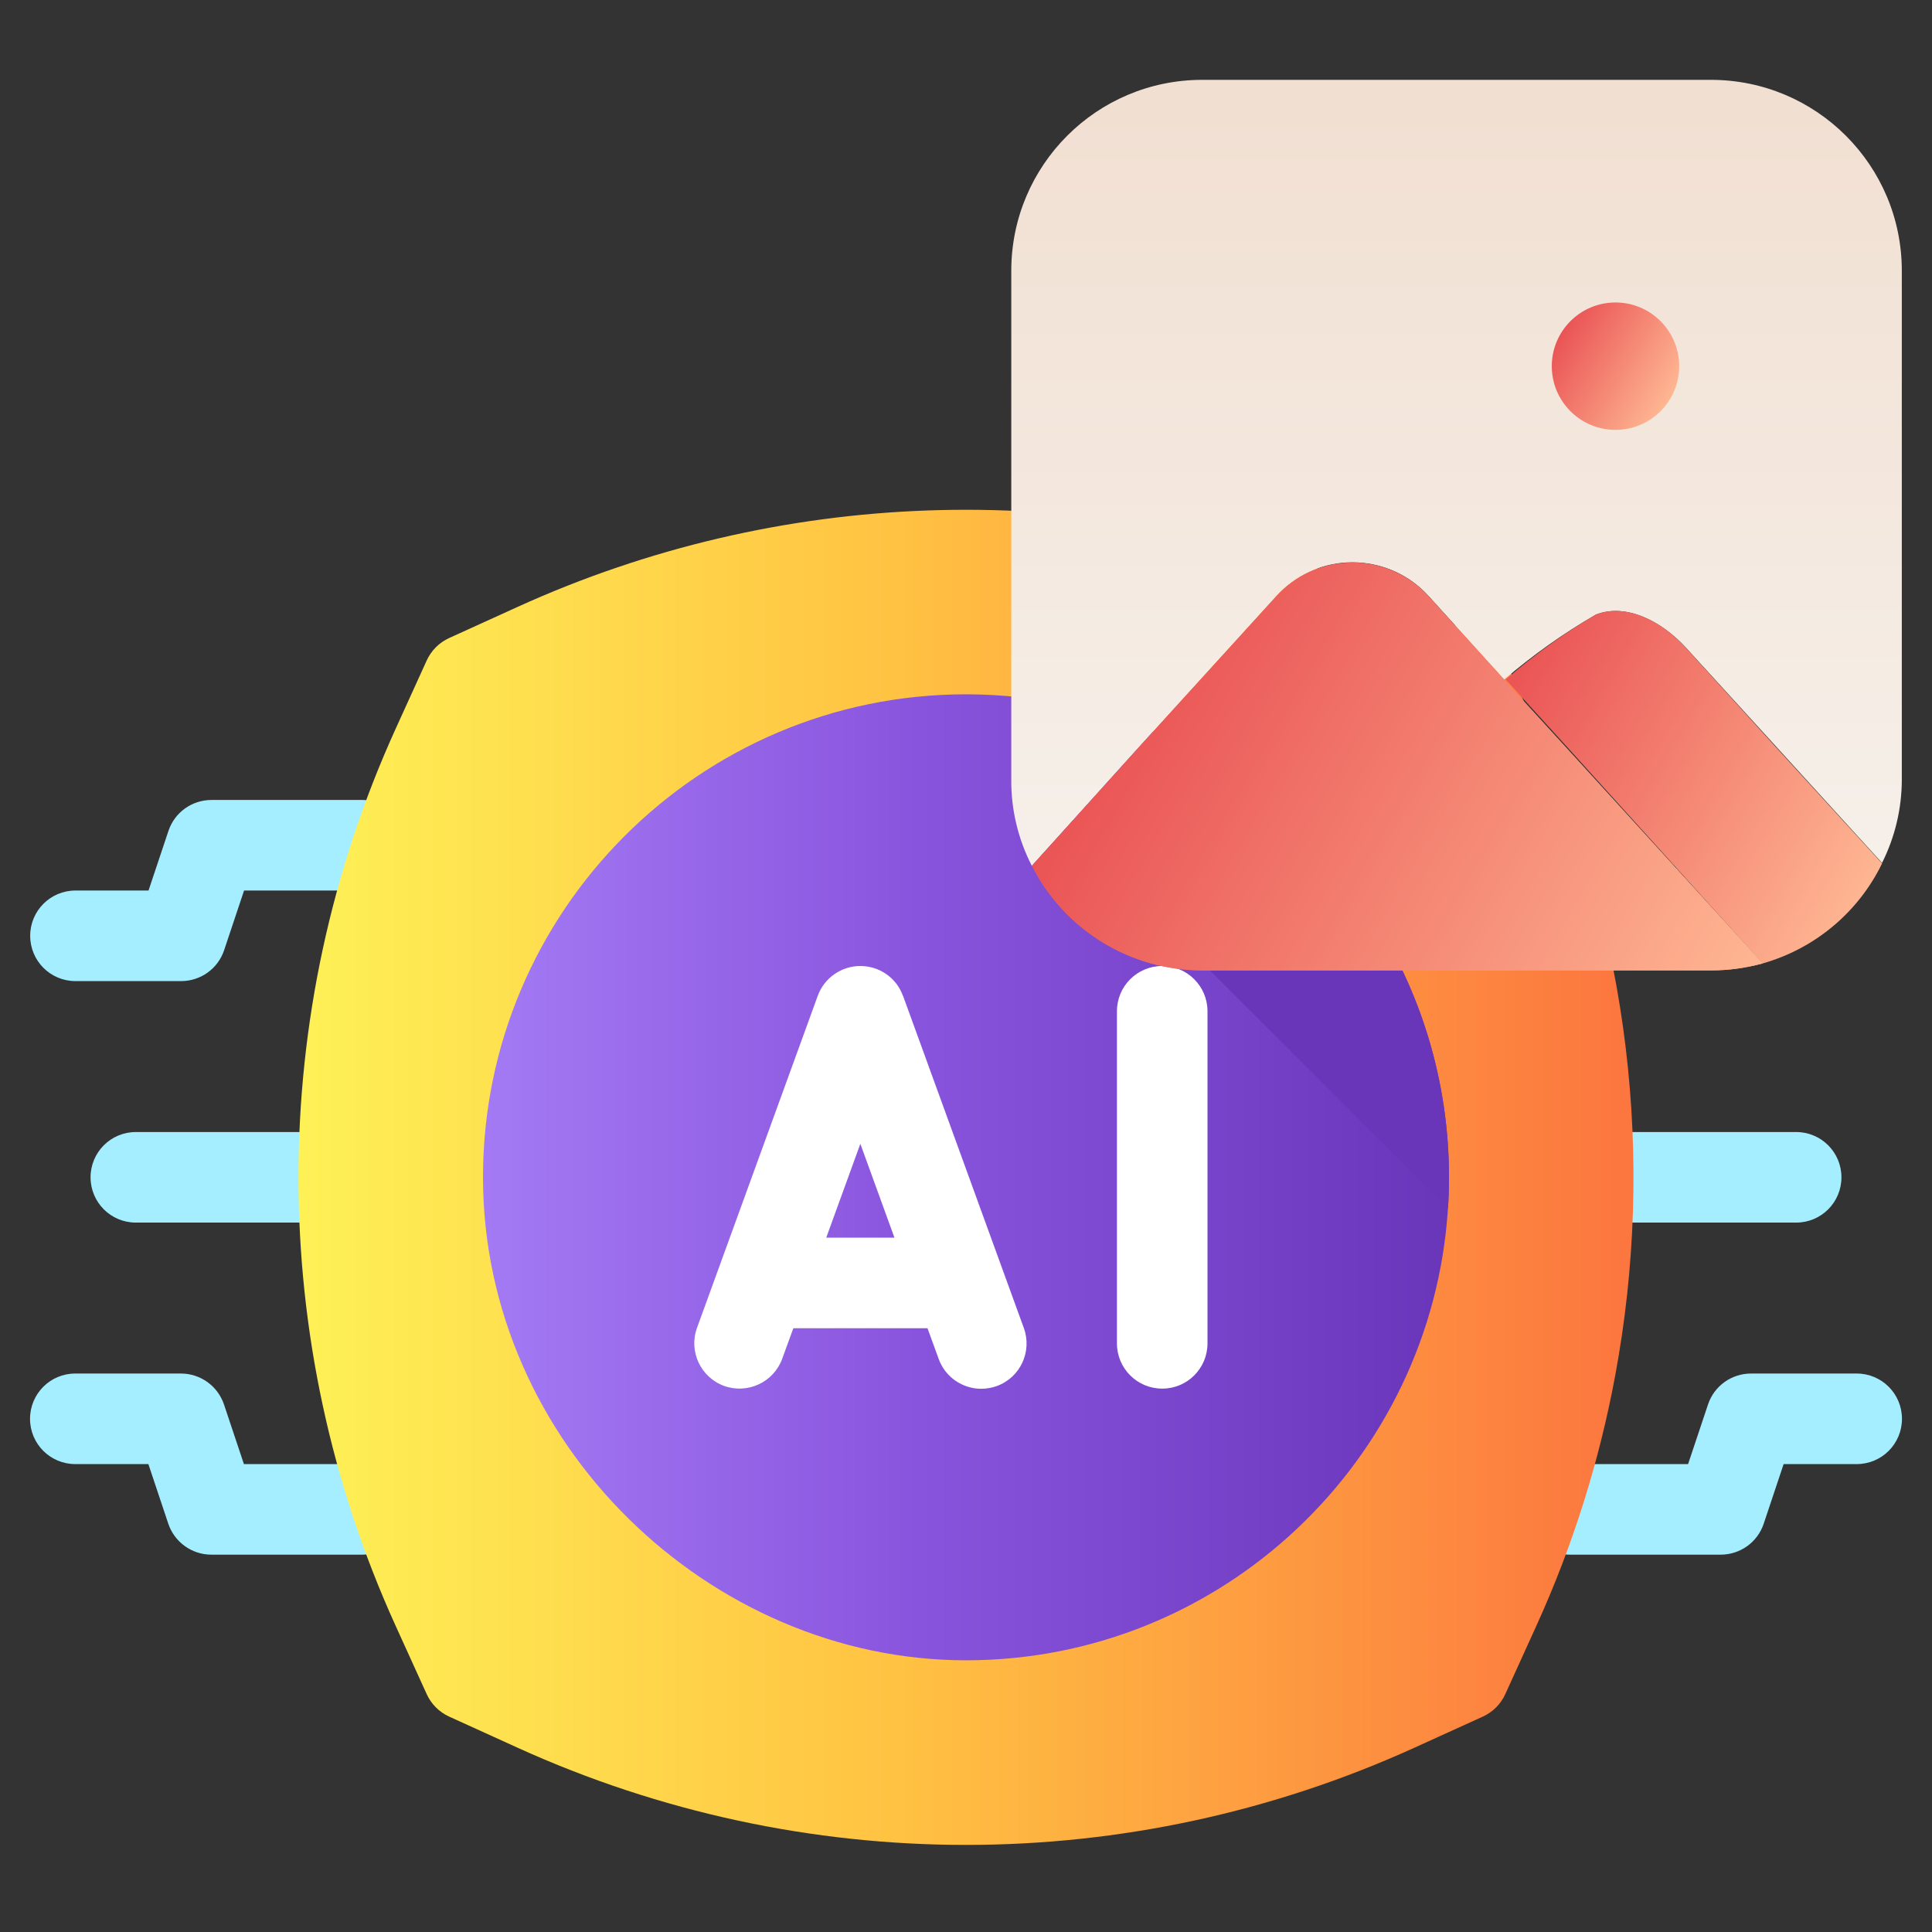
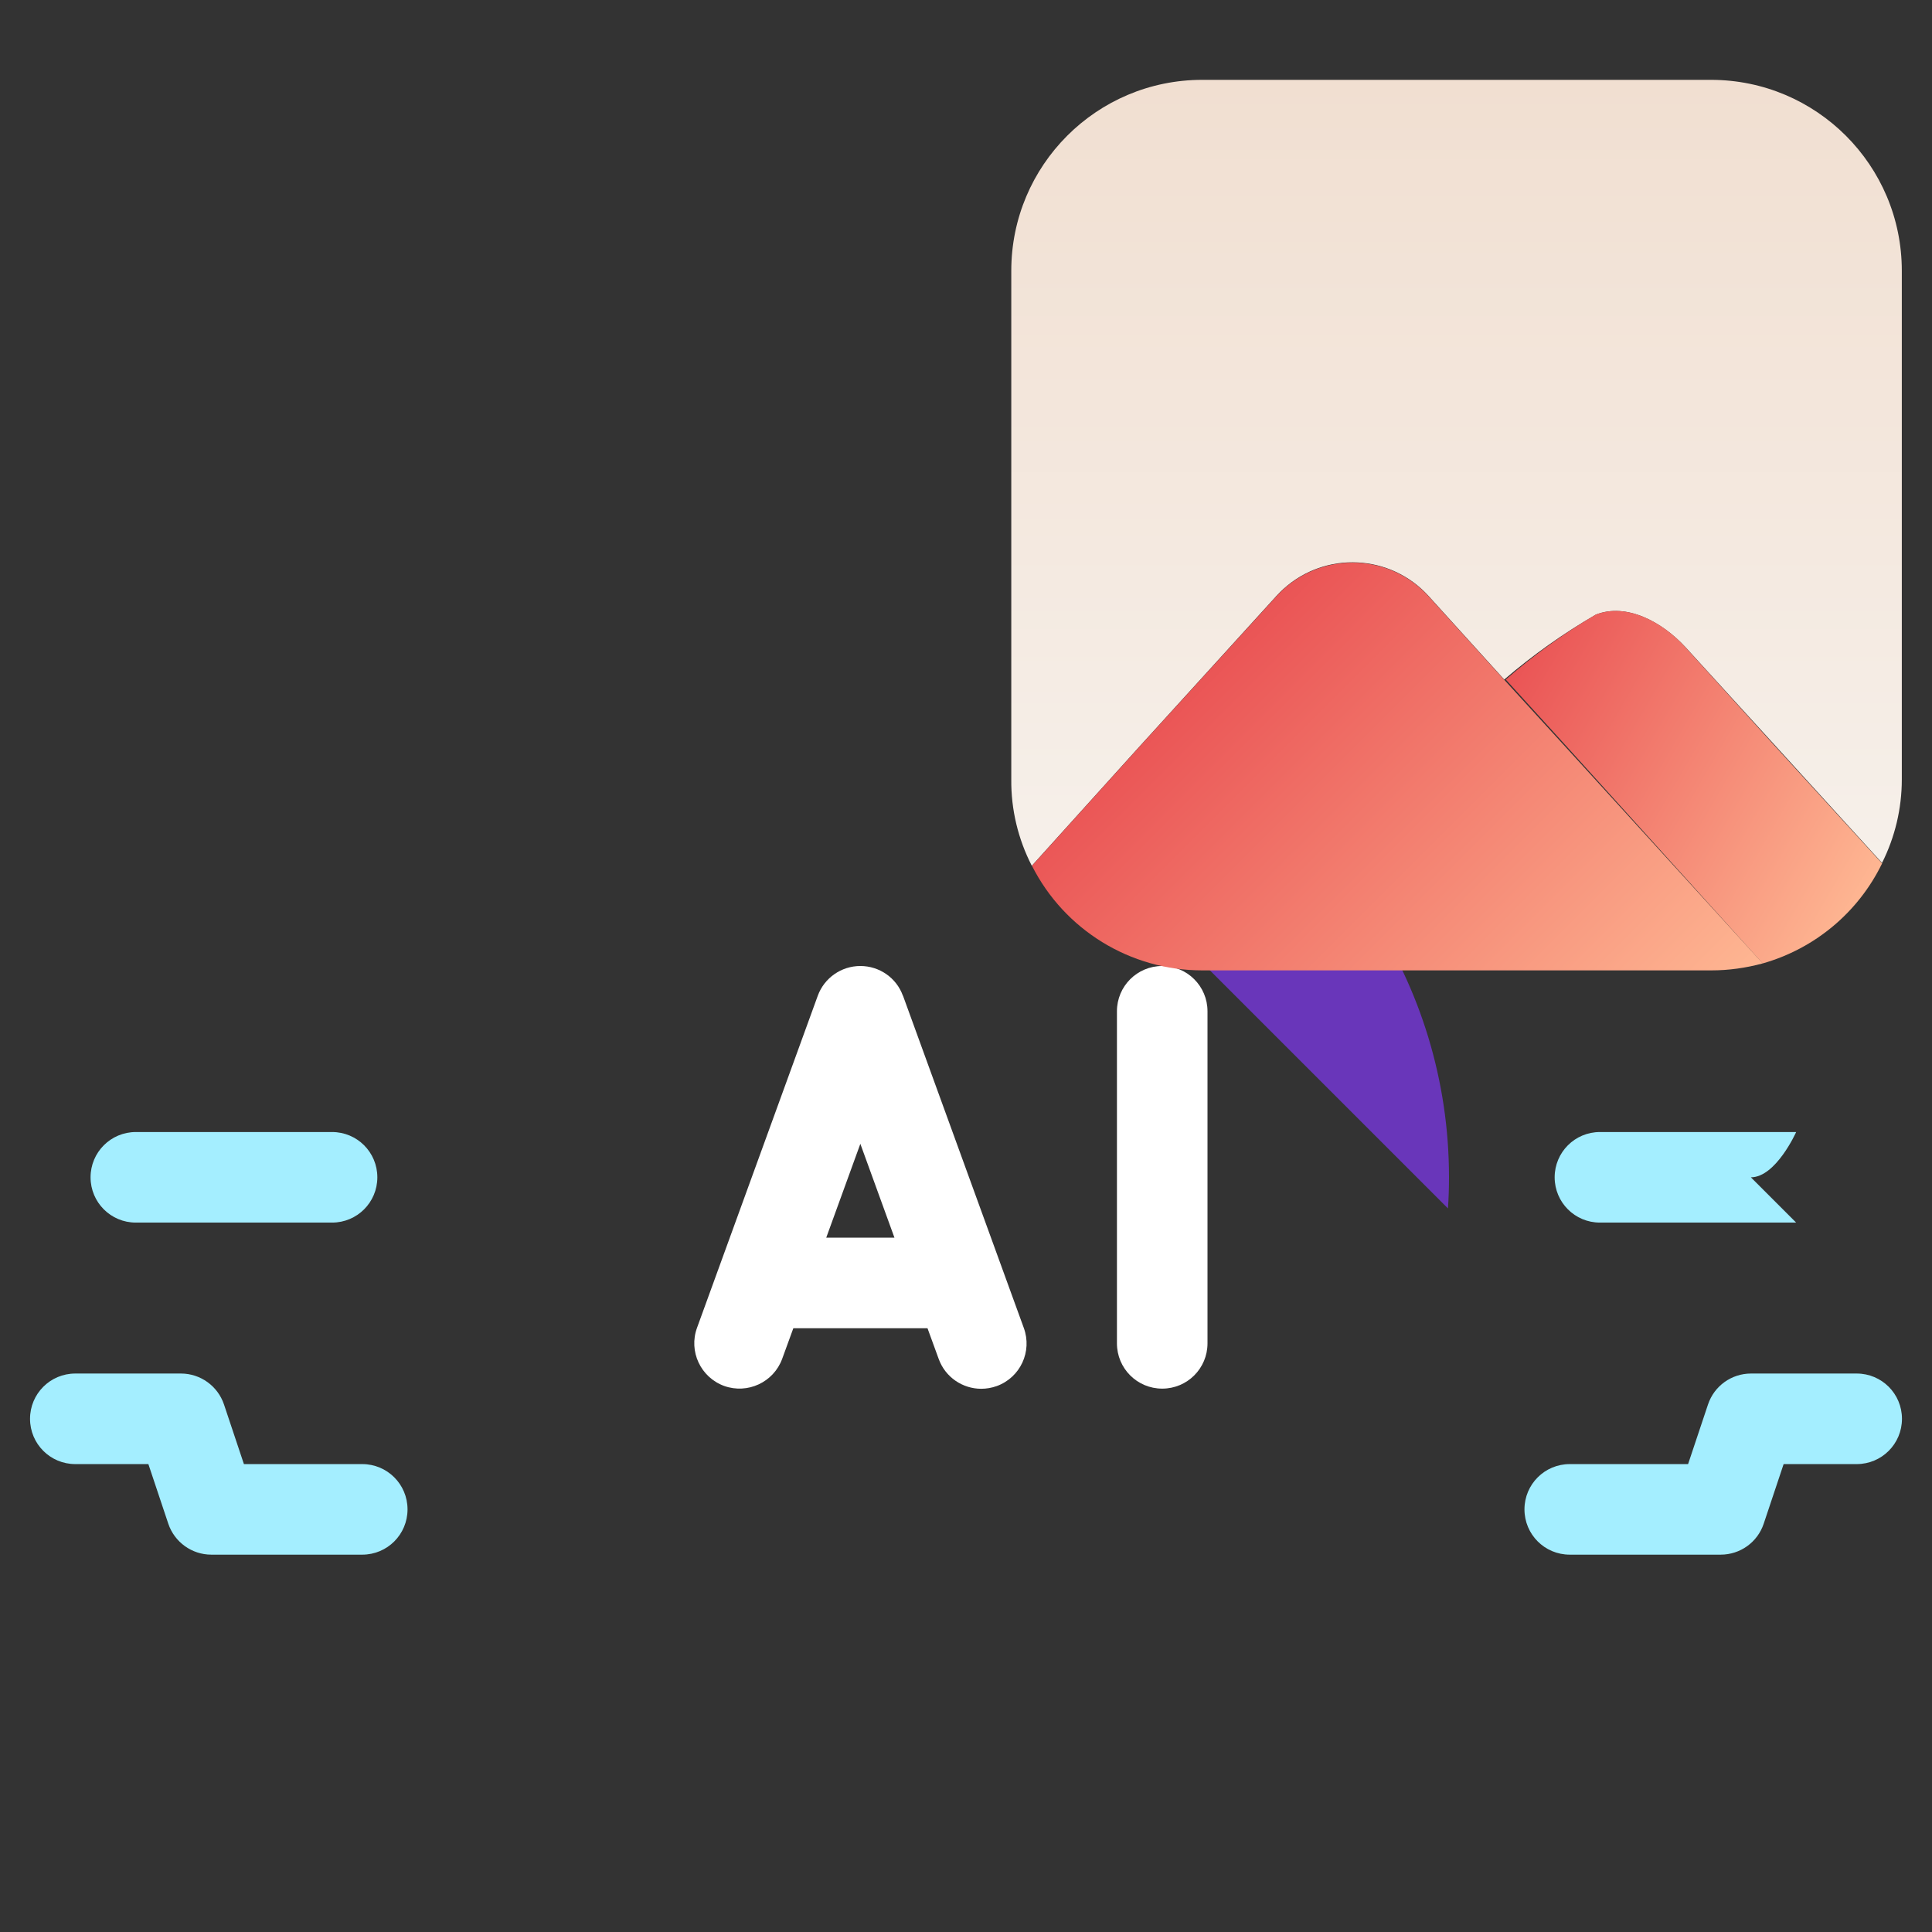
<svg xmlns="http://www.w3.org/2000/svg" xmlns:xlink="http://www.w3.org/1999/xlink" id="Vrstva_1" width="128" height="128" version="1.1" viewBox="0 0 128 128">
  <rect x="0" y="0" width="128" height="128" fill="#333333" stroke="none" />
  <defs>
    <style>
      .st0 {
        fill: #a4eeff;
      }

      .st1 {
        fill: url(#Nepojmenovaný_přechod_83);
      }

      .st2 {
        fill: url(#Nepojmenovaný_přechod_82);
      }

      .st3 {
        fill: url(#Nepojmenovaný_přechod_81);
      }

      .st4 {
        fill: url(#Nepojmenovaný_přechod);
      }

      .st5 {
        fill: #fff;
      }

      .st6 {
        fill: url(#Nepojmenovaný_přechod_9);
      }

      .st7 {
        fill: url(#Nepojmenovaný_přechod_8);
      }

      .st8 {
        fill: url(#Nepojmenovaný_přechod_2);
      }

      .st9 {
        fill: #6936ba;
      }
    </style>
    <linearGradient id="Nepojmenovaný_přechod" data-name="Nepojmenovaný přechod" x1="19.78" y1="52" x2="108.22" y2="52" gradientTransform="translate(0 130) scale(1 -1)" gradientUnits="userSpaceOnUse">
      <stop offset="0" stop-color="#fef156" />
      <stop offset=".45" stop-color="#ffc242" />
      <stop offset="1" stop-color="#fc753f" />
    </linearGradient>
    <linearGradient id="Nepojmenovaný_přechod_2" data-name="Nepojmenovaný přechod 2" x1="32" y1="52" x2="96" y2="52" gradientTransform="translate(0 130) scale(1 -1)" gradientUnits="userSpaceOnUse">
      <stop offset="0" stop-color="#a47af4" />
      <stop offset=".45" stop-color="#8954dd" />
      <stop offset="1" stop-color="#6936ba" />
    </linearGradient>
    <linearGradient id="Nepojmenovaný_přechod_9" data-name="Nepojmenovaný přechod 9" x1="-214.28" y1="159.23" x2="-214.28" y2="162.48" gradientTransform="translate(3525 2605) scale(16 -16)" gradientUnits="userSpaceOnUse">
      <stop offset="0" stop-color="#f6f0ea" />
      <stop offset="1" stop-color="#f1dfd1" />
    </linearGradient>
    <linearGradient id="Nepojmenovaný_přechod_8" data-name="Nepojmenovaný přechod 8" x1="-212.57" y1="159.14" x2="-214.07" y2="160.01" gradientTransform="translate(3525 2605) scale(16 -16)" gradientUnits="userSpaceOnUse">
      <stop offset="0" stop-color="#feb692" />
      <stop offset="1" stop-color="#ea5455" />
    </linearGradient>
    <linearGradient id="Nepojmenovaný_přechod_81" data-name="Nepojmenovaný přechod 8" x1="-213.65" y1="158.19" x2="-215.42" y2="159.96" xlink:href="#Nepojmenovaný_přechod_8" />
    <linearGradient id="Nepojmenovaný_přechod_82" data-name="Nepojmenovaný přechod 8" x1="-213.18" y1="158.54" x2="-215.62" y2="159.95" xlink:href="#Nepojmenovaný_přechod_8" />
    <linearGradient id="Nepojmenovaný_přechod_83" data-name="Nepojmenovaný přechod 8" x1="-213.4" y1="161.16" x2="-213.85" y2="161.43" xlink:href="#Nepojmenovaný_přechod_8" />
  </defs>
  <g id="Generate_Text">
    <g>
-       <path class="st0" d="M12,65h-7c-1.66,0-3-1.34-3-3s1.34-3,3-3h4.84l1.32-3.95c.41-1.23,1.56-2.05,2.85-2.05h10c1.66,0,3,1.34,3,3s-1.34,3-3,3h-7.84l-1.32,3.95c-.41,1.23-1.56,2.05-2.85,2.05Z" />
      <path class="st0" d="M24,103h-10c-1.29,0-2.44-.83-2.85-2.05l-1.32-3.95h-4.84c-1.66,0-3-1.34-3-3s1.34-3,3-3h7c1.29,0,2.44.83,2.85,2.05l1.32,3.95h7.84c1.66,0,3,1.34,3,3s-1.34,3-3,3Z" />
      <path class="st0" d="M22,81h-13c-1.66,0-3-1.34-3-3s1.34-3,3-3h13c1.66,0,3,1.34,3,3s-1.34,3-3,3Z" />
      <path class="st0" d="M114,103h-10c-1.66,0-3-1.34-3-3s1.34-3,3-3h7.84l1.32-3.95c.41-1.23,1.56-2.05,2.85-2.05h7c1.66,0,3,1.34,3,3s-1.34,3-3,3h-4.84l-1.32,3.95c-.41,1.23-1.56,2.05-2.85,2.05Z" />
-       <path class="st0" d="M119,81h-13c-1.66,0-3-1.34-3-3s1.34-3,3-3h13c1.66,0,3,1.34,3,3s-1.34,3-3,3Z" />
+       <path class="st0" d="M119,81h-13c-1.66,0-3-1.34-3-3s1.34-3,3-3h13s-1.34,3-3,3Z" />
    </g>
-     <path class="st4" d="M107.01,91.14c-1.05,5.66-2.79,11.23-5.22,16.57l-2.06,4.53c-.3.66-.83,1.19-1.49,1.49l-4.53,2.06c-9.44,4.29-19.58,6.44-29.71,6.44s-20.27-2.15-29.71-6.44l-4.53-2.06c-.66-.3-1.19-.83-1.49-1.49l-2.06-4.53c-8.58-18.88-8.58-40.54,0-59.42l2.06-4.53c.3-.66.83-1.19,1.49-1.49l4.53-2.06c17.31-7.87,36.96-8.52,54.66-1.96,1.61.59,3.19,1.25,4.76,1.96l4.53,2.06c.66.3,1.19.83,1.49,1.49l2.06,4.53c6.15,13.54,7.89,28.5,5.22,42.85Z" />
-     <path class="st8" d="M96,78c0,.69-.02,1.38-.07,2.06-1.06,16.69-14.98,29.94-31.93,29.94s-32-14.36-32-32,14.36-32,32-32c4.79,0,9.33,1.06,13.42,2.95,10.96,5.09,18.58,16.2,18.58,29.05Z" />
    <path class="st9" d="M96,78c0,.69-.02,1.38-.07,2.06l-25.05-25.05,6.54-6.06c10.96,5.09,18.58,16.2,18.58,29.05Z" />
    <path class="st5" d="M59.82,65.97c-.43-1.19-1.56-1.97-2.82-1.97s-2.39.79-2.82,1.97l-8,22c-.57,1.56.24,3.28,1.79,3.85,1.56.56,3.28-.24,3.85-1.79l.74-2.03h8.89l.74,2.03c.44,1.22,1.59,1.98,2.82,1.98.34,0,.69-.06,1.03-.18,1.56-.57,2.36-2.29,1.79-3.85l-8-22ZM54.74,82l2.26-6.22,2.26,6.22h-4.52Z" />
    <path class="st5" d="M77,64c-1.66,0-3,1.34-3,3v22c0,1.66,1.34,3,3,3s3-1.34,3-3v-22c0-1.66-1.34-3-3-3Z" />
  </g>
  <g>
    <path class="st6" d="M126,17.94v33.7c0,1.92-.45,3.82-1.31,5.53l-7.12-7.82-5.88-6.45c-1.59-1.73-3.96-2.97-5.96-2.18-2.15,1.24-4.18,2.68-6.07,4.3l-5.01-5.53c-2.52-2.78-6.82-3-9.61-.48-.17.15-.32.31-.48.48l-9.14,10.05-7.06,7.82c-.91-1.77-1.38-3.73-1.36-5.72V17.94c0-6.99,5.66-12.65,12.65-12.65h33.7c6.99,0,12.65,5.66,12.65,12.65h0Z" />
    <path class="st7" d="M124.69,57.21c-1.57,3.23-4.45,5.64-7.91,6.62l-12.91-14.29-4.11-4.52c1.85-1.61,3.84-3.05,5.96-4.3,2.01-.79,4.39.44,5.96,2.18l5.88,6.49,7.14,7.82Z" />
    <path class="st3" d="M116.78,63.83c-1.11.3-2.25.46-3.39.46h-33.74c-4.77,0-9.13-2.68-11.28-6.93l7.06-7.82,9.13-10.03c2.52-2.78,6.82-3,9.61-.48.17.15.32.31.48.48l5.01,5.53,4.11,4.5,13.02,14.29Z" />
-     <path class="st2" d="M116.78,63.83c-1.11.3-2.25.46-3.39.46h-33.74c-4.77,0-9.13-2.68-11.28-6.93l7.06-7.82,9.13-10.03c2.52-2.78,6.82-3,9.61-.48.17.15.32.31.48.48l5.01,5.53,4.11,4.5,13.02,14.29Z" />
-     <circle class="st1" cx="107.03" cy="24.26" r="4.22" />
  </g>
</svg>